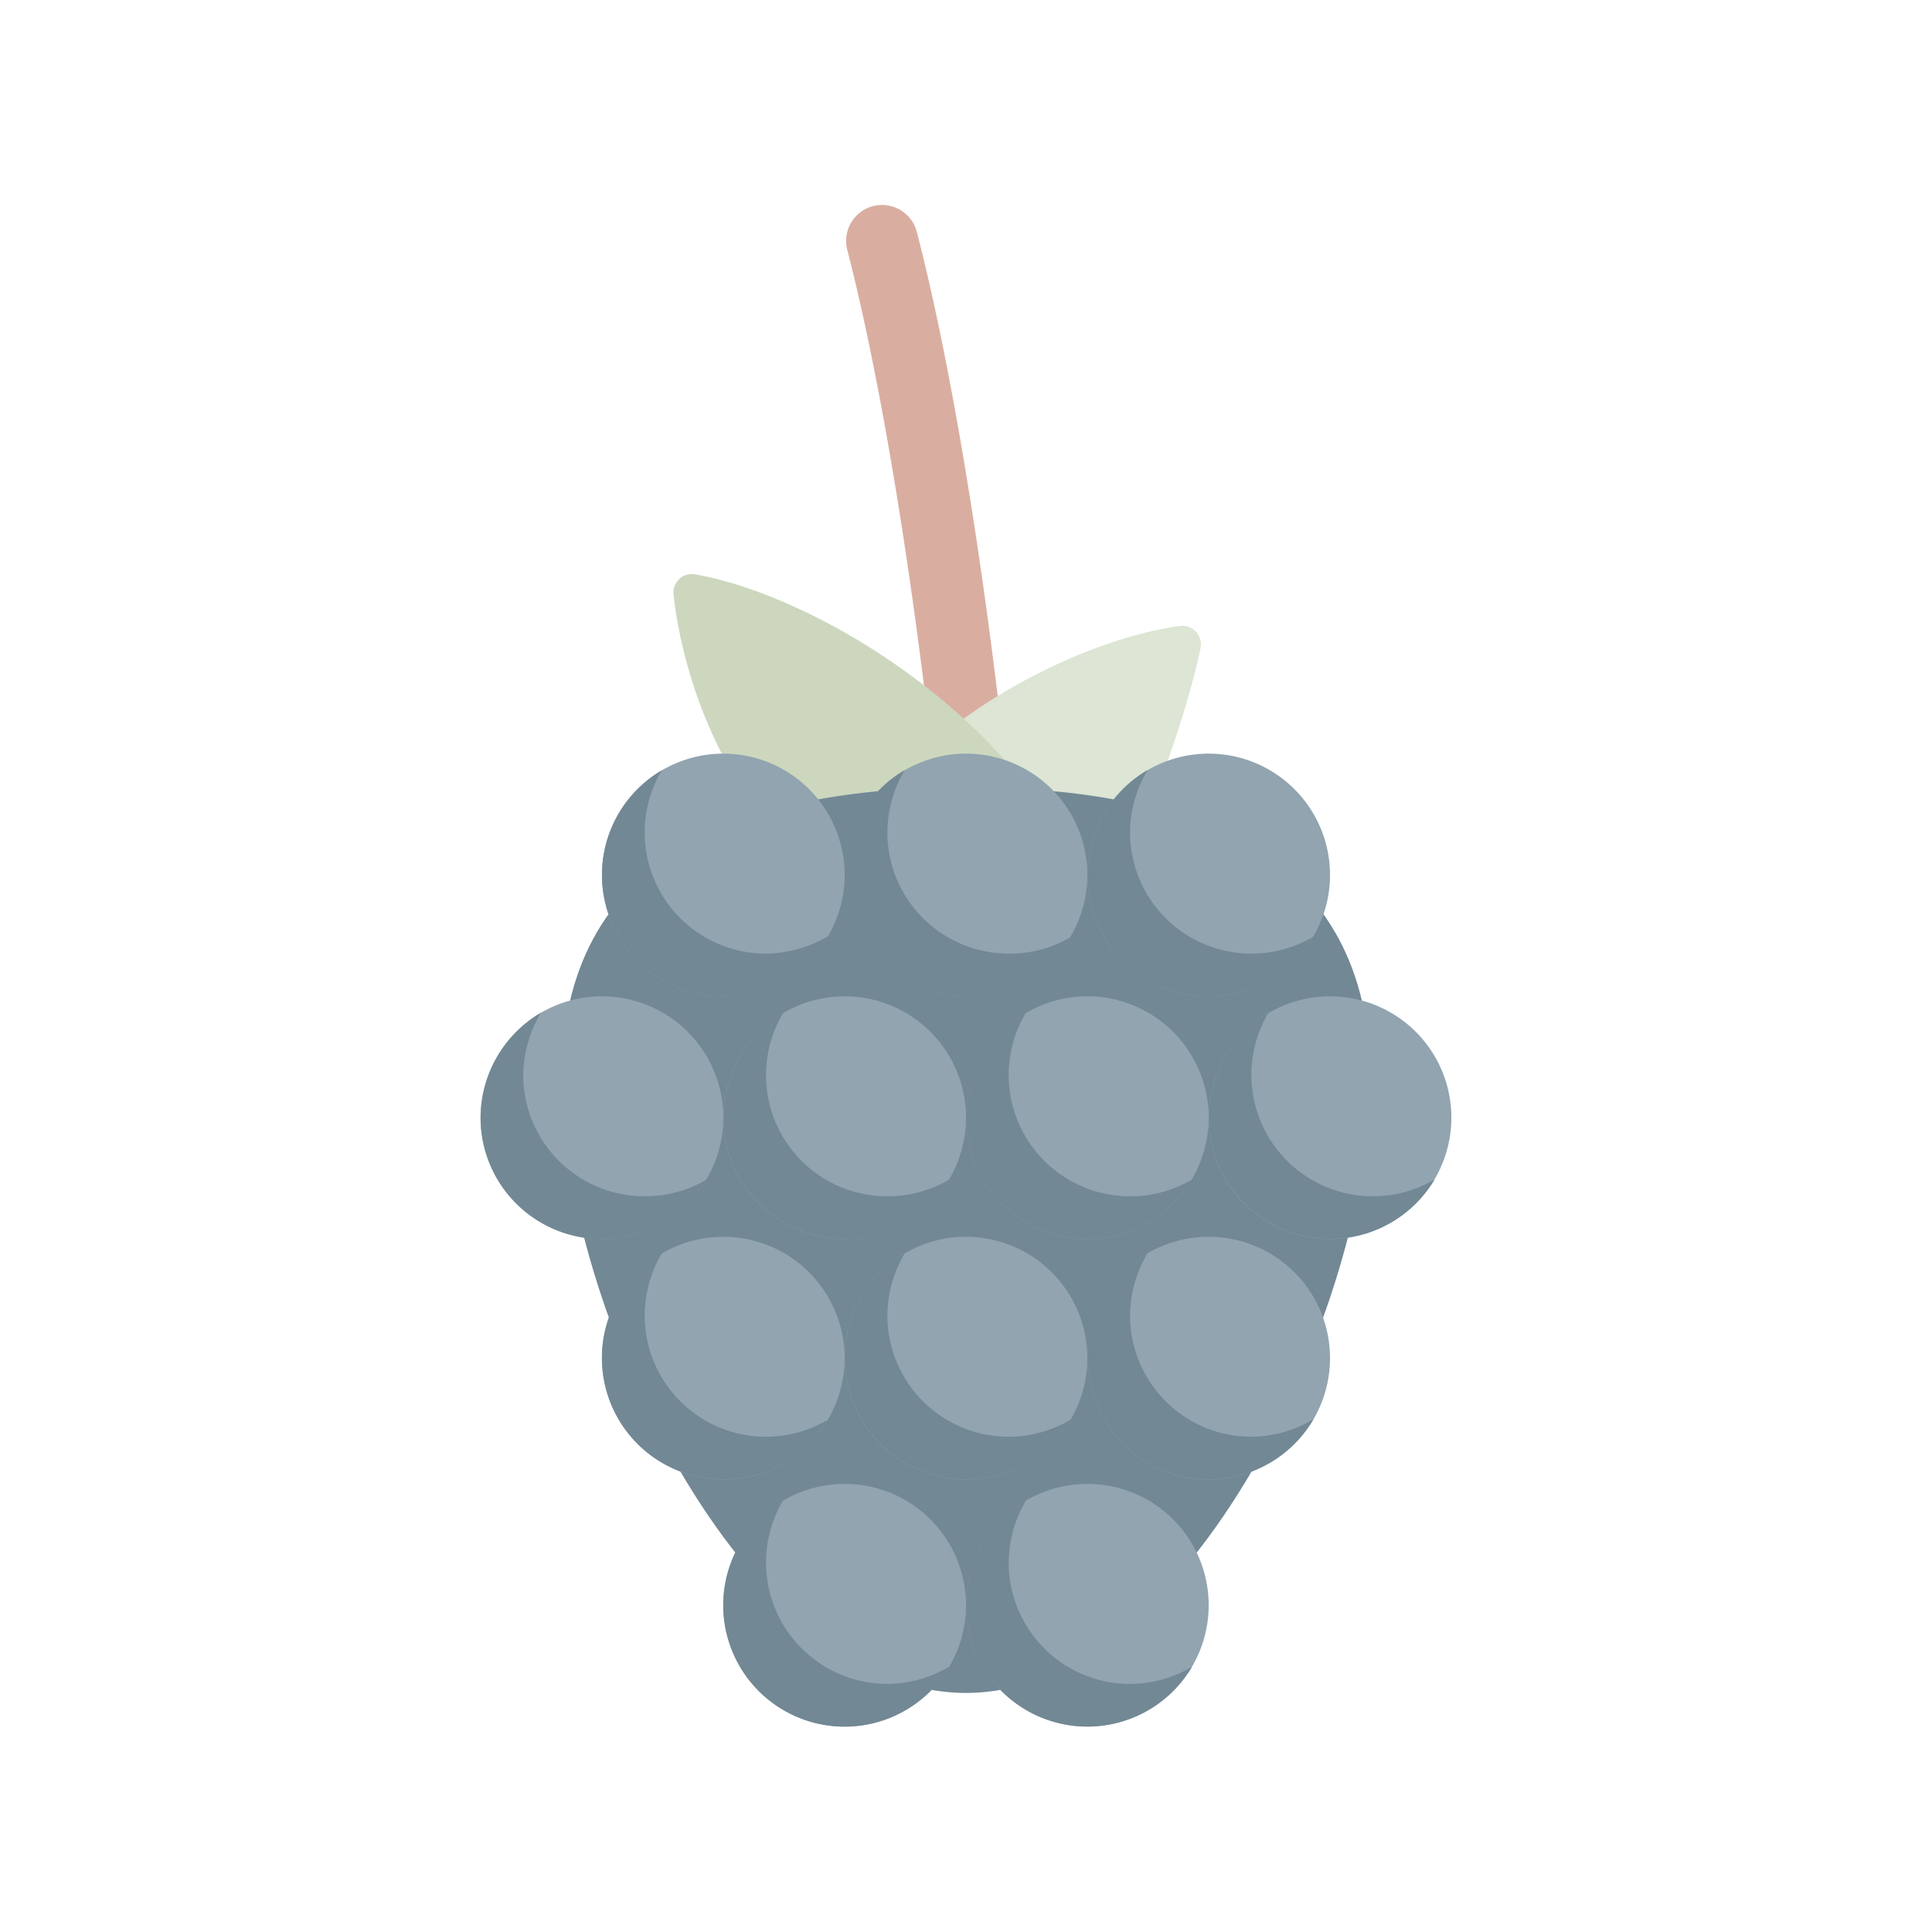
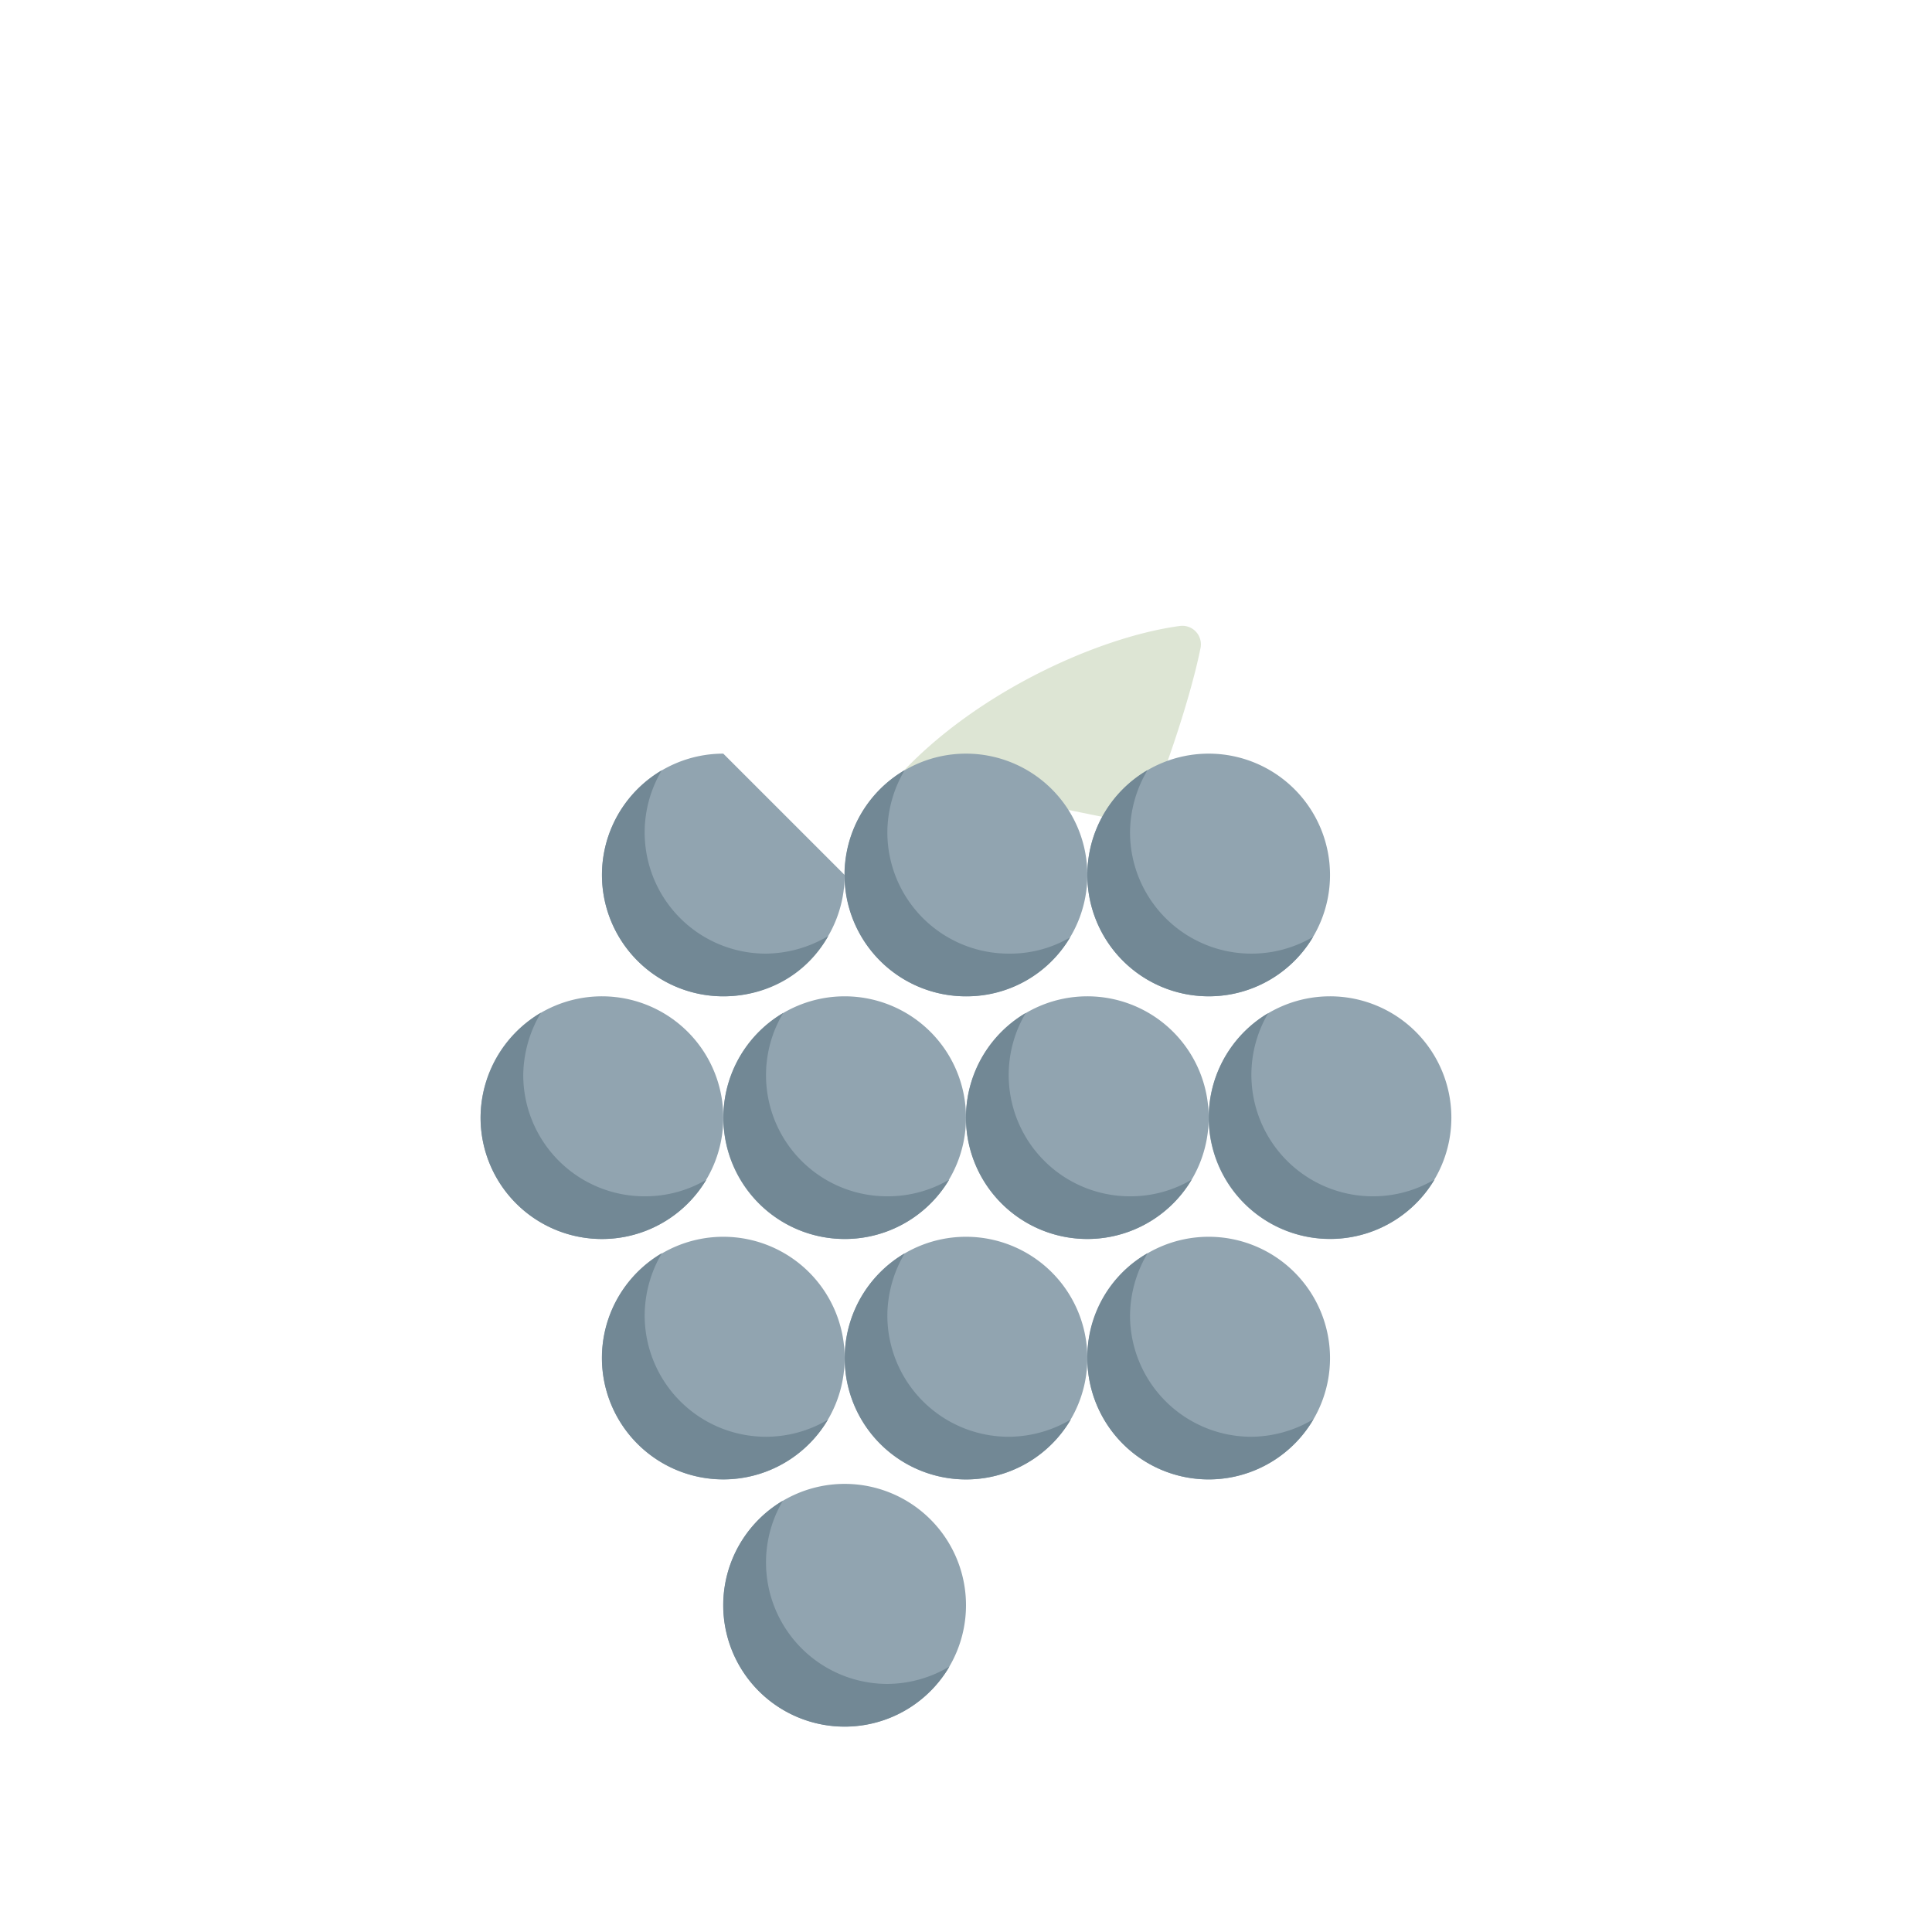
<svg xmlns="http://www.w3.org/2000/svg" width="254mm" height="254mm" viewBox="0 0 720 720">
  <title>Aromas</title>
-   <path d="M364.45,328.12A13.39,13.39,0,0,1,351.13,316c-8.81-88.62-21.7-169.81-35.35-222.77a13.39,13.39,0,1,1,25.93-6.69c14,54.22,27.15,136.89,36.09,226.83a13.4,13.4,0,0,1-12,14.65C365.34,328.1,364.89,328.12,364.45,328.12Z" fill="#d9aea1" />
  <path d="M335.15,289l90.45,18.43c6.9-14.33,17.9-46.45,21.79-65.87a6.91,6.91,0,0,0-7.68-8.28C409.32,237.36,363.45,258.13,335.15,289Z" fill="#dde5d4" />
-   <path d="M251,221.49c2.57,24.24,14.06,65.9,43.69,94.54l84.86-26.8c-33.39-40.58-85.34-69-120.4-75.17A6.88,6.88,0,0,0,251,221.49Z" fill="#ccd7be" />
-   <path d="M510.73,402.28c0,84.09-67.48,228.63-150.73,228.63S209.26,486.37,209.26,402.28,276.75,293.42,360,293.42,510.73,318.2,510.73,402.28Z" fill="#728895" />
  <path d="M405.22,326.08A45.22,45.22,0,1,1,360,280.86,45.23,45.23,0,0,1,405.22,326.08Z" fill="#91a4b0" />
  <path d="M375.91,355.39a45.23,45.23,0,0,1-45.22-45.22A45.78,45.78,0,0,1,337.16,287,45.23,45.23,0,0,0,360,371.3a44.65,44.65,0,0,0,38.78-21.94A44.34,44.34,0,0,1,375.91,355.39Z" fill="#728895" />
  <path d="M495.66,326.08a45.22,45.22,0,1,1-45.22-45.22A45.23,45.23,0,0,1,495.66,326.08Z" fill="#91a4b0" />
  <path d="M466.35,355.39a45.23,45.23,0,0,1-45.22-45.22A45.9,45.9,0,0,1,427.65,287a45.23,45.23,0,0,0,22.79,84.29,45.07,45.07,0,0,0,38.92-22.16A45.13,45.13,0,0,1,466.35,355.39Z" fill="#728895" />
-   <path d="M314.78,326.08a45.22,45.22,0,1,1-45.23-45.22A45.23,45.23,0,0,1,314.78,326.08Z" fill="#91a4b0" />
+   <path d="M314.78,326.08a45.22,45.22,0,1,1-45.23-45.22Z" fill="#91a4b0" />
  <path d="M285.47,355.39a45.17,45.17,0,0,1-38.84-68.32,45.24,45.24,0,0,0,22.92,84.23c16.59,0,31.24-8.39,39.12-22.48A46.18,46.18,0,0,1,285.47,355.39Z" fill="#728895" />
  <path d="M450.44,416.53a45.22,45.22,0,1,1-45.22-45.23A45.21,45.21,0,0,1,450.44,416.53Z" fill="#91a4b0" />
  <path d="M421.13,445.83a45.21,45.21,0,0,1-38.86-68.33,45.24,45.24,0,1,0,61.83,62.12A44.81,44.81,0,0,1,421.13,445.83Z" fill="#728895" />
  <path d="M540.88,416.53a45.22,45.22,0,1,1-45.22-45.23A45.21,45.21,0,0,1,540.88,416.53Z" fill="#91a4b0" />
  <path d="M511.57,445.83a45.28,45.28,0,0,1-38.94-68.27,45.24,45.24,0,1,0,62,62A45.15,45.15,0,0,1,511.57,445.83Z" fill="#728895" />
  <path d="M360,416.53a45.22,45.22,0,1,1-45.22-45.23A45.22,45.22,0,0,1,360,416.53Z" fill="#91a4b0" />
  <path d="M330.69,445.83a45.14,45.14,0,0,1-38.8-68.34,45.25,45.25,0,1,0,61.85,62.13A45.25,45.25,0,0,1,330.69,445.83Z" fill="#728895" />
  <path d="M269.55,416.53a45.22,45.22,0,1,1-45.21-45.23A45.21,45.21,0,0,1,269.55,416.53Z" fill="#91a4b0" />
  <path d="M240.25,445.83A45.21,45.21,0,0,1,195,400.62a46.25,46.25,0,0,1,6.6-23.22,45.77,45.77,0,0,0-22.51,39.13,45.26,45.26,0,0,0,84.14,23.12A45.06,45.06,0,0,1,240.25,445.83Z" fill="#728895" />
  <path d="M405.22,506.13A45.22,45.22,0,1,1,360,460.91,45.23,45.23,0,0,1,405.22,506.13Z" fill="#91a4b0" />
  <path d="M375.91,535.44a45.23,45.23,0,0,1-45.22-45.22,45.8,45.8,0,0,1,6.48-23.15A45.24,45.24,0,1,0,399.07,529,45.74,45.74,0,0,1,375.91,535.44Z" fill="#728895" />
  <path d="M495.66,506.13a45.22,45.22,0,1,1-45.22-45.22A45.23,45.23,0,0,1,495.66,506.13Z" fill="#91a4b0" />
  <path d="M466.35,535.44a45.23,45.23,0,0,1-45.22-45.22A45.93,45.93,0,0,1,427.7,467a44.49,44.49,0,0,0-22.48,39.11,45.22,45.22,0,0,0,84.27,22.79A45.69,45.69,0,0,1,466.35,535.44Z" fill="#728895" />
  <path d="M314.78,506.13a45.22,45.22,0,1,1-45.23-45.22A45.23,45.23,0,0,1,314.78,506.13Z" fill="#91a4b0" />
  <path d="M285.47,535.44a45.23,45.23,0,0,1-45.22-45.22A45.91,45.91,0,0,1,246.68,467a45.26,45.26,0,1,0,61.84,62.1A45.33,45.33,0,0,1,285.47,535.44Z" fill="#728895" />
-   <path d="M450.44,598.25A45.22,45.22,0,1,1,405.22,553,45.21,45.21,0,0,1,450.44,598.25Z" fill="#91a4b0" />
-   <path d="M421.13,627.55a45.22,45.22,0,0,1-45.22-45.21,45.71,45.71,0,0,1,6.45-23.16,45.24,45.24,0,1,0,61.85,62A45.45,45.45,0,0,1,421.13,627.55Z" fill="#728895" />
  <path d="M360,598.25A45.22,45.22,0,1,1,314.78,553,45.22,45.22,0,0,1,360,598.25Z" fill="#91a4b0" />
  <path d="M330.69,627.55a45.27,45.27,0,0,1-38.93-68.29,45.25,45.25,0,1,0,62.06,61.82A45.62,45.62,0,0,1,330.69,627.55Z" fill="#728895" />
</svg>